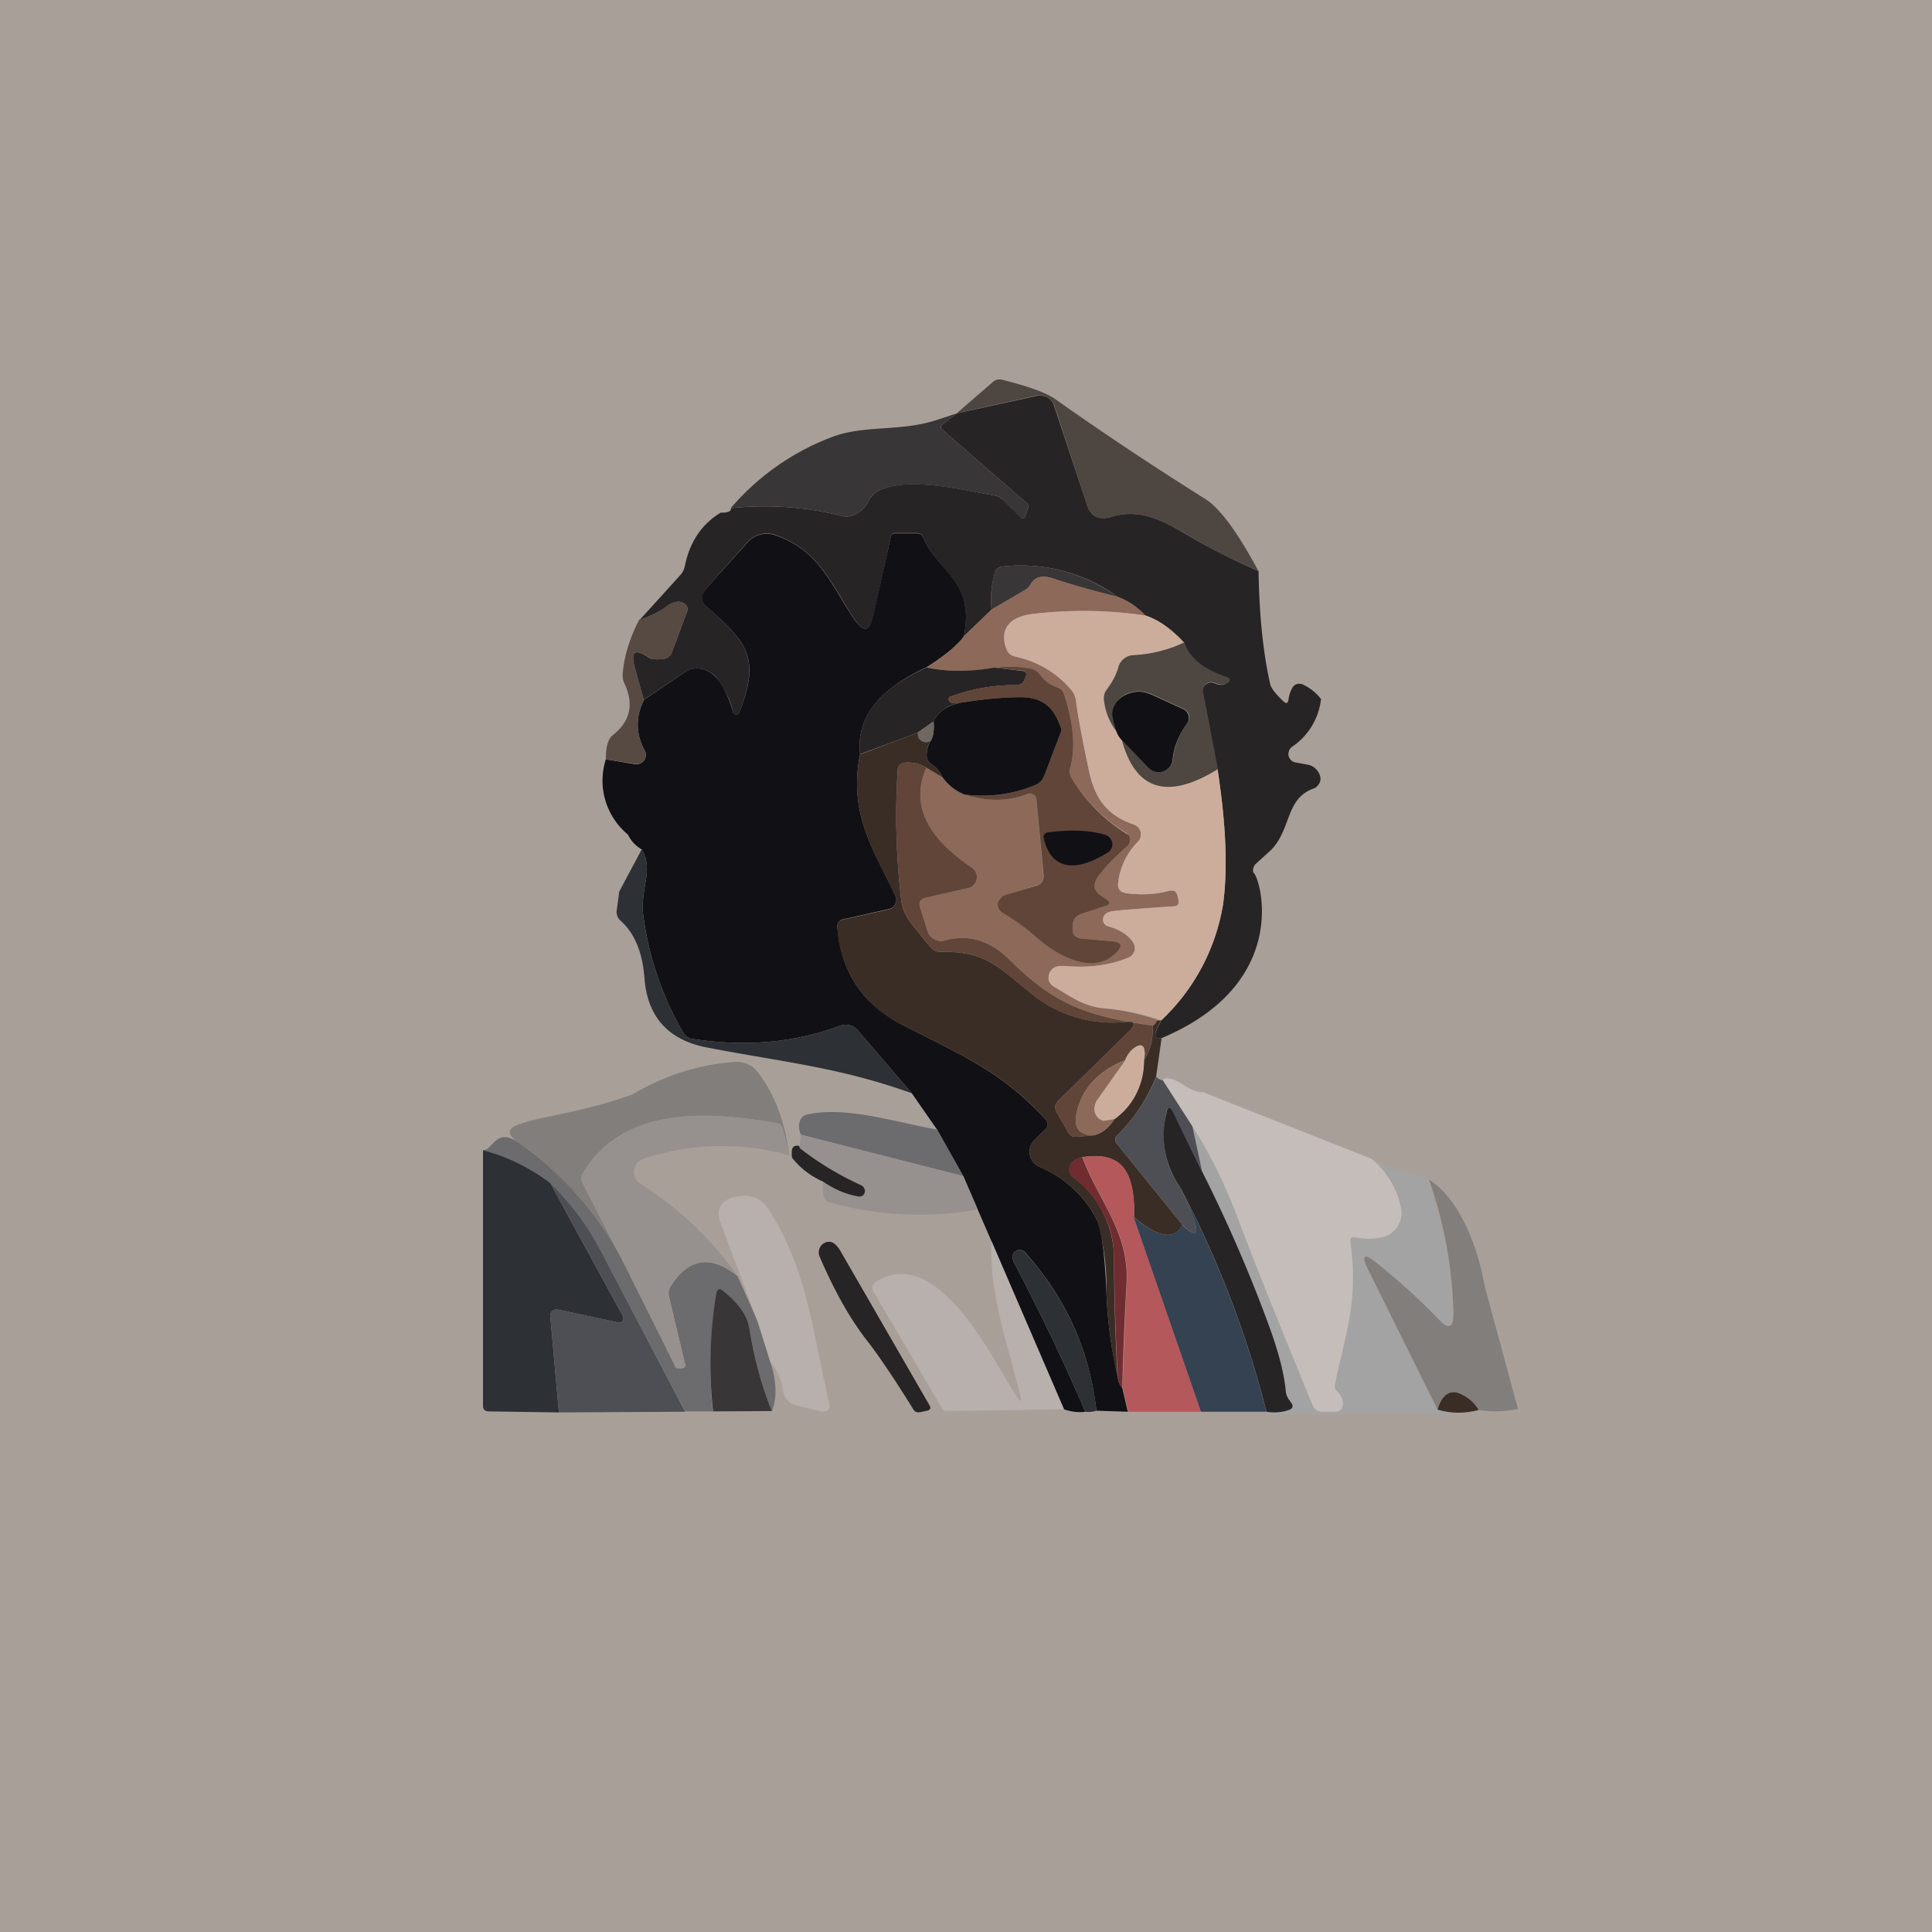
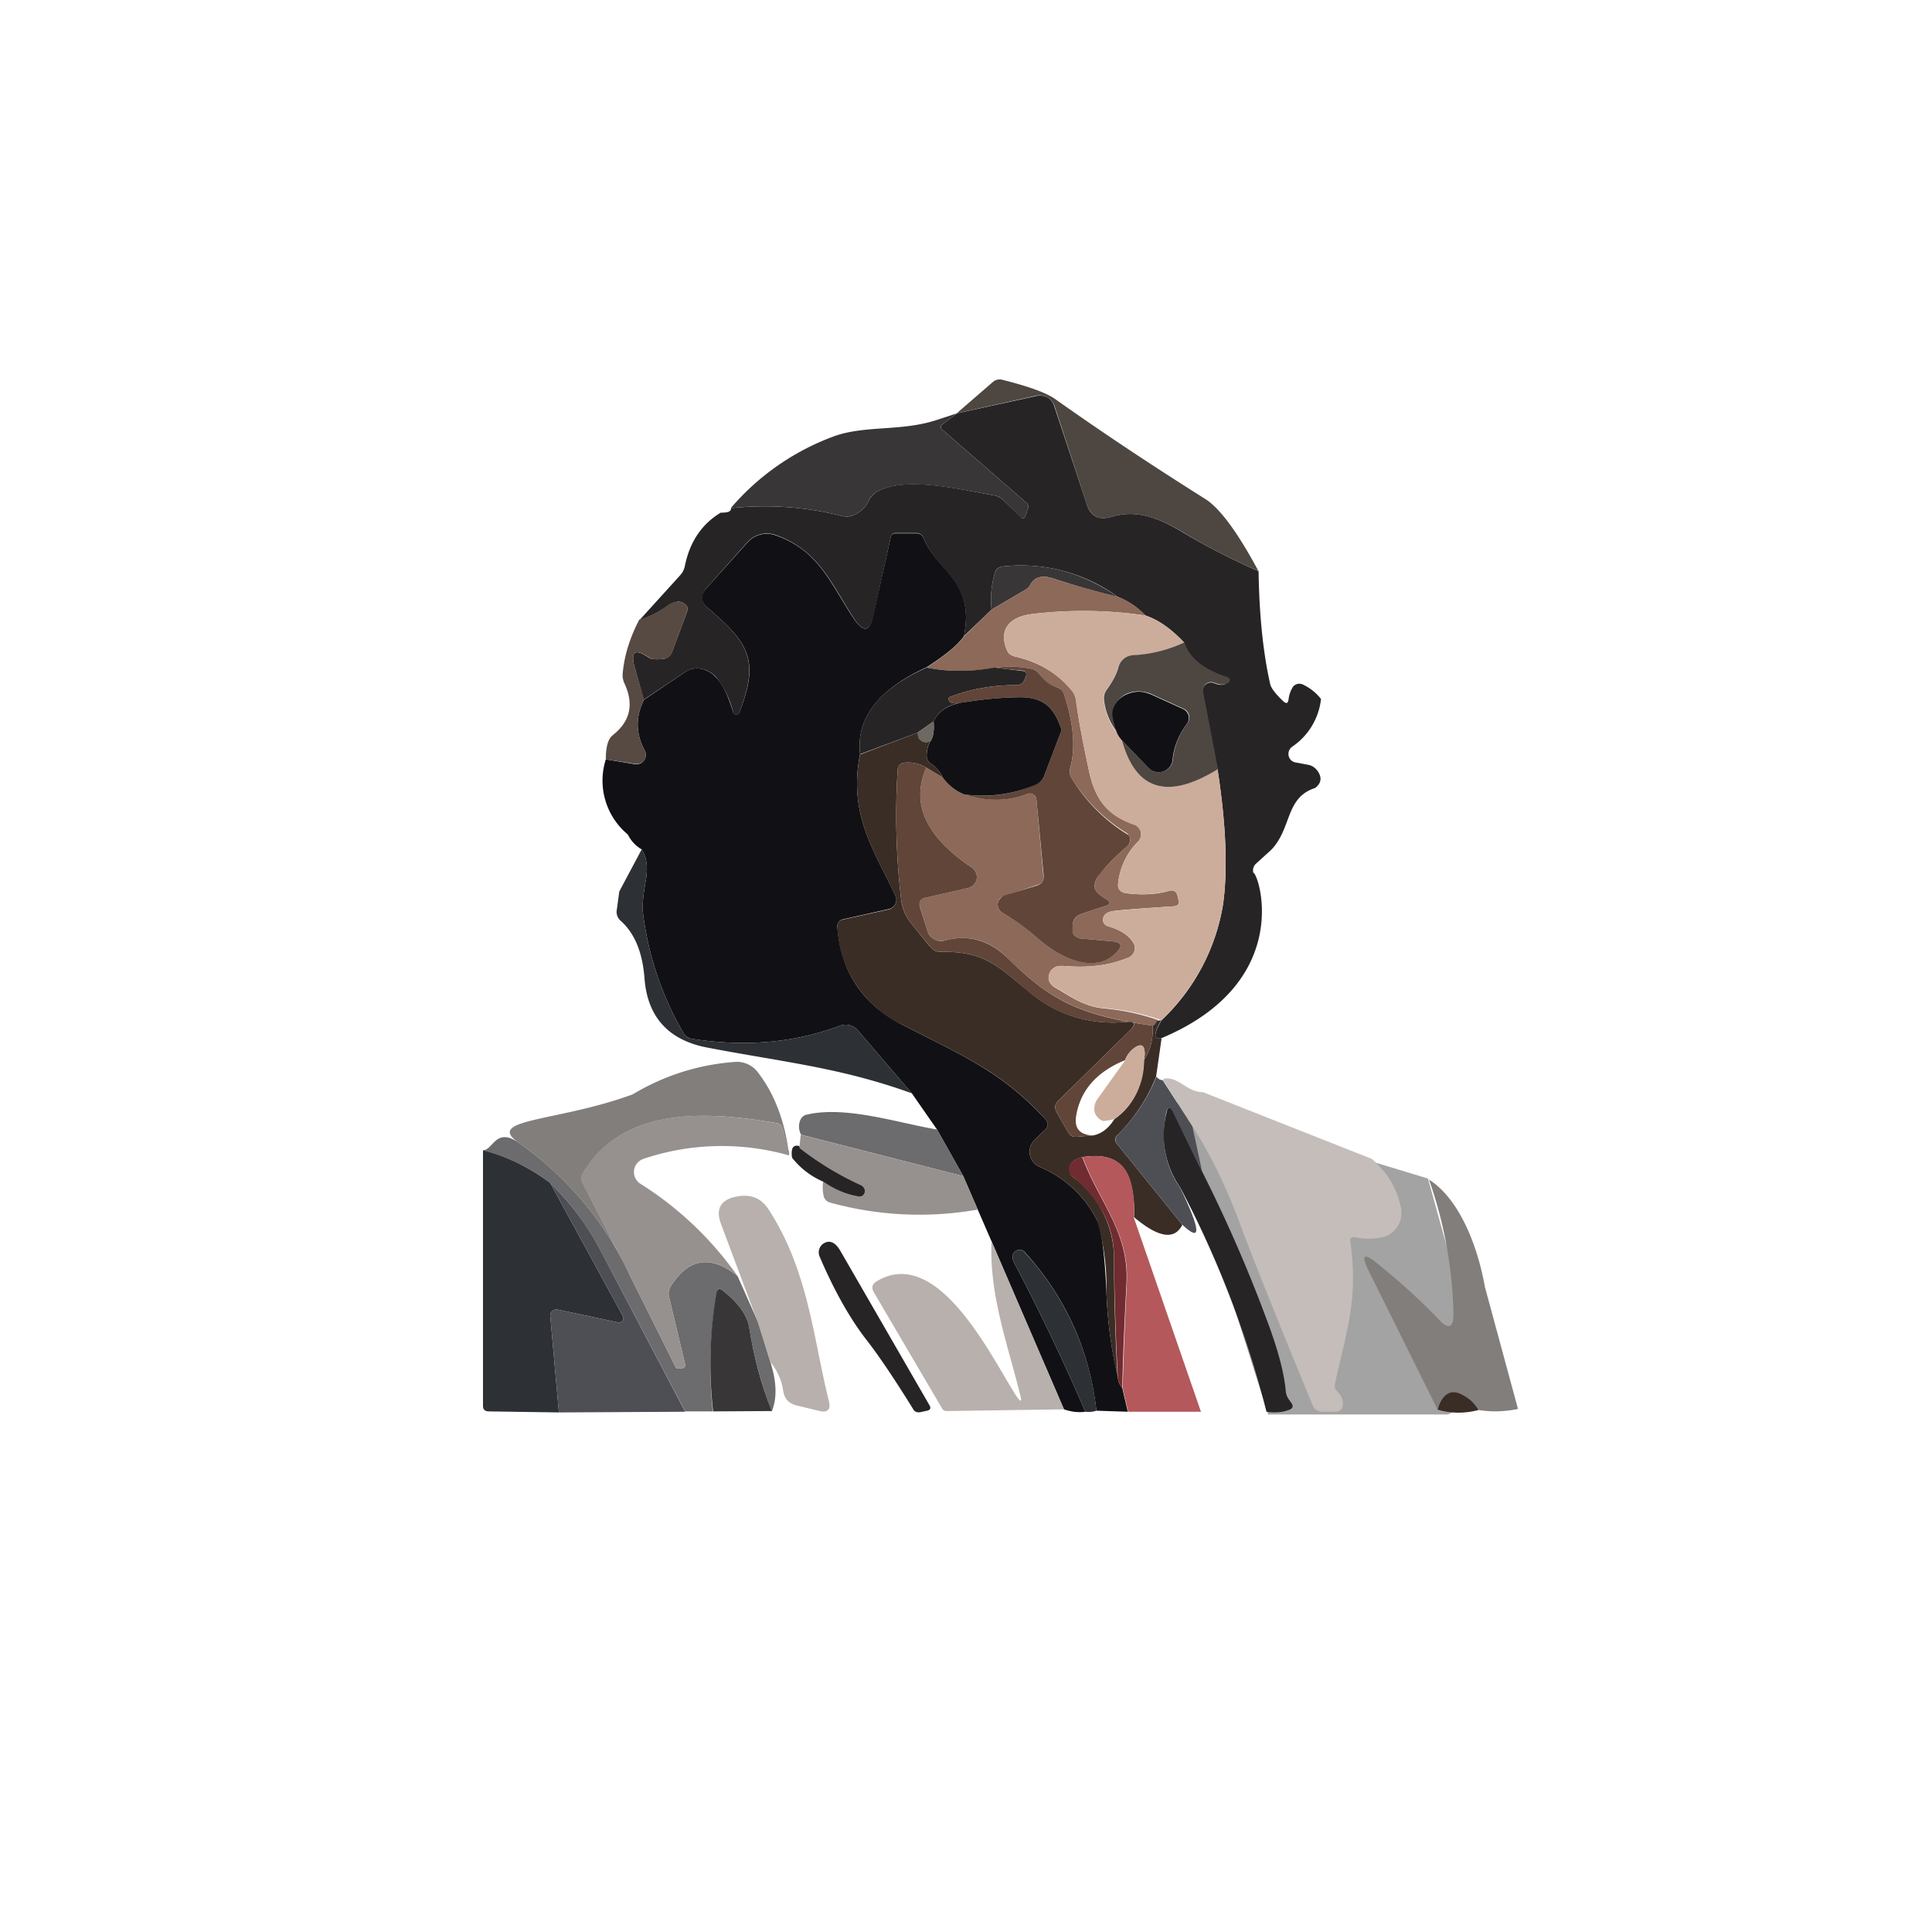
<svg xmlns="http://www.w3.org/2000/svg" width="56" height="56" viewBox="0 0 56 56">
-   <path fill="#A8A098" d="M0 0h56v56H0z" />
  <path d="m33.86 31.88 2.9 9.12h5.21l1.16-.57-1.74-6.27-7.53-2.28Z" fill="#A3A3A3" />
  <path d="M36.48 16.55c-.76-.33-1.5-.7-2.2-1.13-.7-.41-1.34-.66-2.06-.44-.37.11-.6-.01-.72-.37l-.93-2.83a.45.45 0 0 0-.21-.26.47.47 0 0 0-.33-.05l-2.3.51 1.04-.9a.3.3 0 0 1 .29-.07c.75.19 1.26.37 1.53.56 1.38.98 2.83 1.94 4.34 2.89.42.26.94.96 1.55 2.1Z" fill="#4D4641" />
  <path d="M36.48 16.55c.02 1.27.13 2.37.34 3.29.03.11.15.27.37.48.1.09.14.07.16-.05a.85.85 0 0 1 .12-.35.21.21 0 0 1 .12-.09c.05-.02.1-.01.15 0 .22.1.4.24.55.43a1.92 1.92 0 0 1-.83 1.38.26.26 0 0 0-.11.26.25.25 0 0 0 .2.2l.38.07c.12.03.2.09.27.19.12.18.1.34-.08.48-.87.28-.67 1.16-1.27 1.79l-.44.4a.26.26 0 0 0-.08.27c.15 0 1.22 3.16-2.66 4.79-.24.06-.24-.11 0-.52a5.93 5.93 0 0 0 1.78-3.35c.14-1 .09-2.32-.16-3.93l-.43-2.23a.23.23 0 0 1 .1-.23.24.24 0 0 1 .23-.03c.14.06.26.07.35.01.14-.08.13-.14-.02-.19-.66-.22-1.06-.55-1.2-1-.36-.38-.73-.65-1.12-.78a2.23 2.23 0 0 0-.8-.54 4.78 4.78 0 0 0-3.35-.88c-.11.02-.18.07-.21.18-.1.33-.14.68-.1 1.07l-.8.77c.32-1.62-.8-1.9-1.17-2.84a.21.21 0 0 0-.21-.15h-.6c-.08 0-.12.04-.14.11l-.5 2.28c-.1.47-.3.5-.56.1-.66-1-1.01-1.98-2.27-2.43a.76.76 0 0 0-.82.2l-1.22 1.37a.36.36 0 0 0 .04.52c1.21 1.02 1.53 1.53.94 3.05a.1.1 0 0 1-.04.05.1.1 0 0 1-.1 0 .1.1 0 0 1-.04-.05 2.54 2.54 0 0 0-.5-1.03.81.81 0 0 0-.45-.24.6.6 0 0 0-.44.1l-1.2.8-.26-.92c-.13-.48 0-.58.42-.29.06.04.2.05.41.03.12-.02.2-.08.25-.2l.43-1.16c.04-.1.02-.17-.06-.23a.3.3 0 0 0-.17-.07c-.1 0-.22.04-.34.13-.24.17-.5.3-.8.4l1.17-1.29a.55.55 0 0 0 .14-.27c.14-.7.49-1.22 1.04-1.55.21 0 .3-.03.3-.13a9.11 9.11 0 0 1 3.23.23c.1.02.22.02.32-.03a.8.8 0 0 0 .44-.42c.05-.1.12-.18.21-.24.82-.5 2.5-.07 3.43.09.1.02.2.07.27.14l.5.49c.05.05.1.04.13-.03l.08-.23a.14.14 0 0 0-.04-.15l-2.44-2.12c-.07-.06-.06-.11 0-.16l.42-.32 2.29-.5c.11-.03.23-.01.33.04.1.06.17.15.2.26l.94 2.83c.11.36.35.48.72.37.72-.22 1.36.03 2.05.44.71.43 1.45.8 2.2 1.13Z" fill="#272425" />
  <path d="m27.74 11.98-.42.32c-.07.05-.07.1 0 .16l2.44 2.12a.14.14 0 0 1 .04.15l-.08.23c-.03.07-.08.08-.14.03l-.49-.49a.5.5 0 0 0-.27-.14c-.94-.16-2.61-.58-3.43-.09a.54.54 0 0 0-.21.24.8.8 0 0 1-.44.42.52.52 0 0 1-.32.03 9.11 9.11 0 0 0-3.24-.23 7.2 7.2 0 0 1 2.93-2.06c.92-.36 2-.15 3.05-.5l.58-.19Z" fill="#393637" />
  <path d="M27.94 18.44c-.18.26-.55.56-1.08.9-1.4.64-2.05 1.48-1.93 2.52-.36 1.78.46 2.86 1.02 4.1a.27.27 0 0 1-.08.34.29.29 0 0 1-.11.05l-1.34.3a.19.19 0 0 0-.11.08.18.18 0 0 0-.04.12c.1 1.31.73 2.26 1.88 2.85 1.9.97 2.9 1.39 4.16 2.75a.2.2 0 0 1 .06.14.2.2 0 0 1-.06.14l-.32.31a.48.48 0 0 0-.14.43.48.48 0 0 0 .28.35 3.3 3.3 0 0 1 1.67 1.55c.13.28.22.97.27 2.08.03.83.14 1.65.33 2.46a.5.5 0 0 0 .13.32l.16.69-.91-.03c-.2-1.77-.9-3.3-2.08-4.6-.07-.07-.16-.09-.25-.03a.19.19 0 0 0-.09.1c-.02.07-.01.15.04.25a61.58 61.58 0 0 1 2.06 4.31c-.21.03-.42 0-.62-.07l-2.1-4.87-.4-.92-.42-.97-.76-1.35-.73-1.05-1.57-1.83a.47.47 0 0 0-.51-.13c-1.33.5-2.76.62-4.3.38a.34.34 0 0 1-.24-.17 9.12 9.12 0 0 1-1.17-3.45c-.03-.21 0-.52.07-.92.08-.4.04-.72-.11-.95a.99.99 0 0 1-.4-.43 2.03 2.03 0 0 1-.64-2.18l.84.14a.28.28 0 0 0 .27-.11.27.27 0 0 0 .02-.28c-.27-.5-.27-.99-.02-1.48l1.19-.8a.6.6 0 0 1 .44-.1c.16.03.32.11.44.24.2.2.37.54.51 1.03a.1.1 0 0 0 .08.06.1.1 0 0 0 .1-.06c.6-1.52.27-2.03-.94-3.05a.37.37 0 0 1-.14-.25.36.36 0 0 1 .1-.27l1.22-1.36a.75.75 0 0 1 .82-.2c1.26.44 1.6 1.43 2.27 2.43.27.39.45.36.55-.1l.51-2.29c.02-.07.06-.1.14-.1h.6c.1 0 .17.04.21.14.37.93 1.5 1.22 1.17 2.84Z" fill="#111115" />
  <path d="M32.4 17.3a23 23 0 0 1-1.84-.52c-.33-.12-.56-.07-.69.16a.4.4 0 0 1-.14.15l-.99.58c-.04-.39 0-.74.1-1.07.03-.1.1-.16.21-.18 1.2-.13 2.31.16 3.35.88Z" fill="#393637" />
  <path d="M32.4 17.3c.32.12.58.3.8.54a12.4 12.4 0 0 0-3.3-.04c-.63.08-.96.44-.72 1.03.02.05.05.1.09.13.04.03.1.06.15.07.7.16 1.24.49 1.64.98.07.08.11.17.13.27.05.46.18 1.15.38 2.09.18.8.52 1.26 1.3 1.53a.3.3 0 0 1 .2.22.3.3 0 0 1-.09.28 2 2 0 0 0-.57 1.2c-.02.17.06.26.23.29.46.06.88.04 1.25-.07.13-.03.21.02.24.14l.03.13c.03.11-.02.17-.14.18-.9.06-1.49.1-1.77.14-.17.03-.26.1-.28.23a.2.2 0 0 0 .15.21c.35.1.6.26.73.48a.28.28 0 0 1 .03.24.3.3 0 0 1-.16.18c-.54.23-1.16.31-1.86.25-.13-.01-.24 0-.3.05-.12.07-.17.18-.16.32 0 .1.07.19.19.26.36.2.79.54 1.4.6a6.6 6.6 0 0 1 1.56.33c-.03.1-.08.15-.14.17-2.02-.3-2.9-.67-4.16-1.92-.55-.56-1.17-.74-1.86-.55a.42.42 0 0 1-.3-.03.4.4 0 0 1-.2-.23l-.22-.7c-.05-.15 0-.24.16-.28l1.23-.28a.33.33 0 0 0 .25-.26.32.32 0 0 0-.14-.33c-.96-.65-1.89-1.6-1.32-2.9l.47.28c.17.23.38.4.64.5.66.2 1.27.2 1.83-.02a.19.19 0 0 1 .16.02.18.18 0 0 1 .09.13l.2 2.2c.02.16-.04.26-.2.3l-.92.3a.28.28 0 0 0-.2.23.27.27 0 0 0 .14.27c.35.2.7.45 1.04.76.66.57 1.63 1 2.24.41.22-.21.18-.33-.13-.35l-.9-.08a.24.24 0 0 1-.16-.08.23.23 0 0 1-.06-.16v-.1c0-.2.1-.32.28-.38l.67-.22c.15-.04.16-.11.02-.2-.22-.13-.33-.25-.33-.36 0-.12.05-.25.17-.4.2-.23.45-.49.77-.77a.25.25 0 0 0 .09-.2.25.25 0 0 0-.13-.2 4.87 4.87 0 0 1-1.56-1.56.37.37 0 0 1-.05-.3c.16-.59.1-1.3-.18-2.15a.3.3 0 0 0-.21-.2.9.9 0 0 1-.49-.37.41.41 0 0 0-.27-.17 3.1 3.1 0 0 0-1.04-.02c-.72.12-1.38.11-1.97-.01.54-.35.9-.65 1.08-.9l.8-.78.99-.58a.4.4 0 0 0 .14-.15c.13-.23.36-.28.69-.16.37.13.99.3 1.84.52Z" fill="#8C6959" />
  <path d="M18.67 20.28c-.25.5-.25.98.02 1.48a.26.26 0 0 1-.02.28.28.28 0 0 1-.27.1l-.84-.13c0-.35.06-.59.2-.7.51-.4.62-.9.34-1.5a.56.56 0 0 1-.05-.3c.05-.54.22-1.05.48-1.55.3-.1.57-.22.8-.4a.57.57 0 0 1 .35-.12.3.3 0 0 1 .17.07c.08.06.1.14.06.23l-.43 1.17a.28.28 0 0 1-.25.19c-.22.02-.35.01-.4-.03-.42-.29-.56-.2-.43.29l.27.92Z" fill="#574A43" />
  <path d="M33.2 17.84c.4.13.76.4 1.12.79-.46.22-.95.34-1.48.37a.48.48 0 0 0-.43.34c-.06.23-.18.44-.34.65-.06.09-.1.2-.08.3.04.36.17.67.38.94.03.08.08.16.15.23.4 1.45 1.32 1.73 2.77.83.25 1.61.3 2.92.16 3.93a5.93 5.93 0 0 1-1.79 3.35 6.6 6.6 0 0 0-1.67-.35c-.61-.05-1.04-.4-1.4-.6-.12-.06-.19-.15-.2-.25 0-.14.05-.25.16-.32.07-.04.18-.06.31-.05.7.06 1.32-.02 1.86-.25a.3.3 0 0 0 .16-.18.29.29 0 0 0-.03-.24c-.13-.22-.38-.38-.73-.48a.2.2 0 0 1-.15-.21c.02-.13.1-.2.28-.23.28-.03.87-.08 1.77-.14.12-.01.16-.07.14-.18l-.03-.13c-.03-.12-.1-.17-.24-.14-.37.1-.79.13-1.25.07-.17-.03-.25-.12-.23-.29a2 2 0 0 1 .57-1.2.3.3 0 0 0 .08-.28.3.3 0 0 0-.2-.22c-.77-.27-1.11-.73-1.29-1.53-.2-.94-.33-1.63-.39-2.09a.55.55 0 0 0-.12-.27 2.9 2.9 0 0 0-1.64-.98.35.35 0 0 1-.24-.2c-.24-.59.1-.95.72-1.03a12.4 12.4 0 0 1 3.3.04Z" fill="#CCAD9C" />
  <path d="M35.29 22.3c-1.45.89-2.37.61-2.77-.84l.77.8a.41.41 0 0 0 .43.1A.4.4 0 0 0 34 22c.03-.35.17-.7.42-1.04a.28.28 0 0 0-.12-.42l-.9-.41a.94.94 0 0 0-.37-.09.86.86 0 0 0-.37.07.72.72 0 0 0-.27.21.63.63 0 0 0-.14.3c0 .1.03.3.13.6a1.83 1.83 0 0 1-.38-.93.42.42 0 0 1 .08-.3c.16-.22.28-.43.34-.66a.47.47 0 0 1 .43-.34 3.91 3.91 0 0 0 1.48-.37c.14.44.54.77 1.2.99.15.05.16.11.02.2-.1.05-.2.04-.35-.02a.24.24 0 0 0-.24.03.23.23 0 0 0-.09.23l.43 2.23Z" fill="#4D4641" />
  <path d="M26.86 19.35c.59.12 1.25.13 1.97 0l.82.1a.1.1 0 0 1 .1.09l-.01.05-.04.1a.25.25 0 0 1-.1.13.26.26 0 0 1-.15.04 5.24 5.24 0 0 0-1.94.35.1.1 0 0 0-.01.06c0 .12.16.15.48.08-.46.05-.77.24-.92.56l-.47.33-1.66.62c-.12-1.04.52-1.88 1.93-2.51Z" fill="#272425" />
  <path d="M27.96 23.03c.74.09 1.43 0 2.07-.3.12-.05.2-.13.24-.25l.48-1.26a.2.2 0 0 0 0-.13c-.21-.58-.5-.9-1.25-.88-.51.01-1.02.06-1.52.14-.32.07-.48.04-.48-.08l.01-.06a5.24 5.24 0 0 1 1.94-.35c.06 0 .1-.01.15-.04a.25.25 0 0 0 .1-.13l.04-.1a.11.11 0 0 0-.01-.1.1.1 0 0 0-.08-.05l-.82-.08a3.1 3.1 0 0 1 1.04.02.42.42 0 0 1 .27.17c.13.18.29.3.49.37.1.03.18.1.21.2.28.85.34 1.56.18 2.14a.37.37 0 0 0 .05.31 4.87 4.87 0 0 0 1.65 1.64.25.25 0 0 1-.05.32c-.32.28-.58.54-.77.78-.12.14-.18.27-.17.4 0 .1.11.22.33.35.14.09.13.16-.02.2l-.67.22c-.19.06-.28.18-.28.38v.1c0 .06.02.12.06.16.04.04.1.07.15.08l.9.08c.32.02.36.14.14.35-.61.6-1.58.16-2.24-.41a6.3 6.3 0 0 0-1.04-.76.28.28 0 0 1-.14-.27c.01-.05.03-.1.07-.14a.28.28 0 0 1 .13-.1l.93-.28c.15-.05.21-.15.2-.3l-.21-2.21a.17.17 0 0 0-.09-.13.18.18 0 0 0-.16-.02c-.56.22-1.17.23-1.83.02Z" fill="#614539" />
  <path d="M32.52 21.46a.75.75 0 0 1-.15-.23c-.1-.3-.14-.5-.13-.6a.63.63 0 0 1 .14-.3.72.72 0 0 1 .27-.2.86.86 0 0 1 .37-.08c.13 0 .25.04.37.09l.9.41a.29.29 0 0 1 .16.19.28.28 0 0 1-.04.23c-.25.34-.39.69-.42 1.04a.4.4 0 0 1-.27.35.41.41 0 0 1-.43-.1l-.77-.8ZM27.96 23.03c-.26-.1-.47-.27-.64-.5a.86.86 0 0 0-.32-.38.28.28 0 0 1-.14-.25c0-.16.04-.3.12-.43.08-.13.1-.32.08-.56.15-.32.46-.5.92-.56.5-.08 1-.13 1.52-.14.75-.02 1.04.3 1.25.88a.2.2 0 0 1 0 .13l-.48 1.26a.44.44 0 0 1-.24.26c-.64.28-1.33.38-2.07.29Z" fill="#111115" />
  <path d="M27.06 20.91c.02.24 0 .43-.08.56-.1.06-.2.06-.3-.02-.06-.04-.09-.11-.09-.21l.47-.33Z" fill="#6F6761" />
  <path d="M26.6 21.24c0 .1.02.17.08.21.1.08.2.08.3.02a.76.76 0 0 0-.12.43c0 .1.04.19.14.25.14.09.25.22.32.38l-.47-.28a1 1 0 0 0-.65-.14c-.11.02-.17.09-.18.2-.08 1.23-.05 2.48.1 3.76.03.26.13.5.32.73.24.3.42.53.55.67.07.08.16.12.27.12 1.27-.03 1.65.42 2.48 1.08a3.73 3.73 0 0 0 2.89.95c.27-.02.31.06.12.25l-2.08 2.04c-.1.1-.11.21-.04.33l.33.58c.06.1.14.14.25.13l.48-.04c.24-.05.44-.2.61-.47.54-.38.83-.96.86-1.72.18-.26.27-.59.25-.99.06-.02.1-.08.14-.17-.02.02.02.03.11.01-.23.4-.23.58.01.52l-.16 1.12a4.99 4.99 0 0 1-1.11 1.68c-.09.08-.1.17-.02.27l1.89 2.34c-.22.45-.69.38-1.4-.22a3.2 3.2 0 0 0-.11-1.04c-.18-.6-.64-.82-1.39-.7-.22.06-.35.16-.37.3 0 .06 0 .1.02.16.01.05.05.09.09.12a2.96 2.96 0 0 1 1.18 2.3c0 1.17.04 2.33.1 3.49-.18-.81-.29-1.63-.32-2.46a6.9 6.9 0 0 0-.27-2.08 3.3 3.3 0 0 0-1.67-1.55.48.48 0 0 1-.28-.35.48.48 0 0 1 .14-.43l.32-.31a.2.2 0 0 0 .06-.14.2.2 0 0 0-.06-.14c-1.25-1.36-2.26-1.78-4.16-2.75a3.29 3.29 0 0 1-1.88-2.85c0-.04.01-.08.04-.12a.19.19 0 0 1 .1-.07l1.35-.3a.29.29 0 0 0 .19-.15.27.27 0 0 0 0-.24c-.56-1.25-1.38-2.33-1.02-4.1l1.66-.63Z" fill="#3A2D25" />
  <path d="M26.85 22.25c-.57 1.3.36 2.25 1.32 2.9a.33.33 0 0 1 .14.33.33.33 0 0 1-.25.26l-1.23.28c-.16.04-.21.13-.16.29l.22.69c.03.1.1.18.2.23.09.05.2.06.3.03.69-.19 1.31 0 1.86.55 1.26 1.25 2.14 1.63 4.16 1.92.02.4-.07.73-.25.99.02-.11.03-.2.01-.28-.02-.14-.1-.17-.22-.11a.76.76 0 0 0-.34.4c-.83.34-1.3.88-1.42 1.63-.05.35.11.54.5.55l-.48.04a.25.25 0 0 1-.25-.13l-.33-.58c-.07-.12-.06-.23.04-.33l2.08-2.04c.2-.19.15-.27-.12-.25a3.73 3.73 0 0 1-2.9-.95c-.82-.66-1.2-1.11-2.47-1.08-.1 0-.2-.04-.27-.12a18.4 18.4 0 0 1-.55-.67 1.42 1.42 0 0 1-.32-.73 20.74 20.74 0 0 1-.1-3.76c0-.11.07-.18.18-.2a1 1 0 0 1 .65.14Z" fill="#614539" />
-   <path d="M30.35 24.13c.67-.09 1.23-.07 1.69.07a.3.3 0 0 1 .2.23.28.28 0 0 1-.13.28c-.76.48-1.62.65-1.86-.43a.12.12 0 0 1 .06-.13l.04-.02Z" fill="#111115" />
  <path d="M26.43 31.69c-2.08-.75-3.71-.9-5.9-1.32-1.15-.21-1.77-.89-1.85-2.03-.06-.75-.29-1.3-.7-1.66a.34.34 0 0 1-.1-.32l.07-.52.65-1.22c.15.23.19.54.11.95-.07.4-.1.71-.07.92a9.13 9.13 0 0 0 1.17 3.45c.06.1.14.16.25.17 1.53.24 2.96.12 4.29-.38a.47.47 0 0 1 .51.13l1.57 1.83Z" fill="#2D3034" />
  <path d="M33.16 30.72a2.06 2.06 0 0 1-.86 1.72c-.2.04-.3.06-.33.05a.35.35 0 0 1-.15-.1.37.37 0 0 1-.09-.15.43.43 0 0 1 0-.2.46.46 0 0 1 .07-.17l.81-1.13c.08-.2.2-.34.34-.41.12-.06.2-.03.22.1.02.08.01.18-.01.29Z" fill="#CCAD9C" />
  <path d="m22.84 33.32-.15-.59a.23.23 0 0 0-.2-.18c-1.98-.34-4.44-.5-5.6 1.47a.27.27 0 0 0 0 .27l1.36 2.66a9.68 9.68 0 0 0-3.22-3.83c-1-.7 1.14-.6 3.31-1.4.9-.54 1.89-.86 2.96-.94a.76.76 0 0 1 .65.28c.47.6.77 1.35.9 2.26Z" fill="#817E7C" />
-   <path d="m32.61 30.74-.8 1.13a.46.46 0 0 0-.08.18.43.43 0 0 0 0 .19c.02.06.05.11.09.16.04.04.1.07.15.09l.33-.05c-.17.27-.37.42-.61.47-.39-.01-.55-.2-.5-.55.12-.75.6-1.29 1.42-1.62Z" fill="#8C6959" />
  <path d="m33.7 31.31.86 1.33.28 1.3-.84-1.7c-.09-.18-.15-.18-.2.02-.16.82-.03 1.55.41 2.17.6 1.24.62 1.6.06 1.07l-1.89-2.34c-.07-.1-.07-.18.02-.27.5-.5.86-1.05 1.12-1.68.05.06.11.1.19.1Z" fill="#4D4F54" />
  <path d="m34.9 31.67 4.86 1.92c.46.4.74.87.85 1.43a.73.73 0 0 1-.46.82 1.8 1.8 0 0 1-.88.02c-.1-.01-.15.03-.13.13.24 1.7-.12 2.6-.44 4.1-.03.1 0 .19.08.26.12.13.16.26.14.4-.02.11-.1.17-.21.17h-.39a.3.3 0 0 1-.27-.18c-1.1-2.67-1.8-4.43-2.11-5.27-.4-1.08-.86-2.02-1.38-2.83l-.85-1.33c.02-.05.07-.06.16-.05.38.04.55.4 1.04.4Z" fill="#C4BDBA" />
  <path d="M15.03 33.12a9.68 9.68 0 0 1 3.22 3.83l1.33 2.67c.01.03.03.04.06.04h.13a.1.1 0 0 0 .07-.03.09.09 0 0 0 .02-.08l-.47-1.97a.39.39 0 0 1 .06-.31c.52-.81 1.16-.9 1.93-.28l.6 1.35.35 1.14c.18.57.2 1.04.04 1.43-.3-.79-.52-1.59-.65-2.41-.05-.36-.31-.73-.78-1.1-.09-.07-.14-.05-.16.06-.2 1.15-.24 2.3-.12 3.45h-.8l-2.45-4.66a7.81 7.81 0 0 0-1.46-1.96 5.5 5.5 0 0 0-1.95-.95c.29 0 .37-.68 1.03-.22ZM27.16 32.74l.76 1.35-4.7-1.2a.5.5 0 0 1-.04-.38c.03-.1.1-.18.2-.2 1.13-.27 2.65.24 3.78.43Z" fill="#6C6B6D" />
  <path d="M34.84 33.95a41.99 41.99 0 0 1 1.95 4.5c.28.77.44 1.4.48 1.89.01.08.04.16.1.24l.07.1c.05.08.03.14-.06.18-.18.07-.4.1-.67.06a29.49 29.49 0 0 0-2.5-6.5 2.64 2.64 0 0 1-.4-2.16c.04-.2.1-.2.19-.03l.84 1.72Z" fill="#272425" />
  <path d="M22.85 33.32c.02.02.03.08.02.17a7.12 7.12 0 0 0-4.22.1.41.41 0 0 0-.27.32.4.4 0 0 0 .18.4 9.86 9.86 0 0 1 2.82 2.68c-.77-.62-1.41-.53-1.93.28-.07.1-.08.2-.06.3l.47 1.98a.08.08 0 0 1-.02.08.1.1 0 0 1-.07.03h-.13a.06.06 0 0 1-.06-.04l-1.33-2.67-1.37-2.66a.27.27 0 0 1 0-.27c1.17-1.98 3.64-1.81 5.6-1.47.12.02.18.08.21.18l.16.59ZM27.92 34.09l.42.97a9.7 9.7 0 0 1-4.27-.2.26.26 0 0 1-.2-.21 1.12 1.12 0 0 1-.01-.4c.33.23.67.37 1.02.43a.17.17 0 0 0 .18-.09.16.16 0 0 0 .01-.07c0-.07-.04-.13-.12-.17a8.9 8.9 0 0 1-1.78-1.08l.04-.38 4.71 1.2Z" fill="#96918E" />
  <path d="m15.95 34.29 2.1 3.85a.13.13 0 0 1 0 .14.13.13 0 0 1-.14.05l-1.74-.37a.19.19 0 0 0-.16.04.18.18 0 0 0-.06.15l.25 2.79-2.03-.03c-.11 0-.17-.05-.17-.16v-7.41c.7.18 1.35.5 1.95.95Z" fill="#2D3034" />
  <path d="M23.17 33.27a8.9 8.9 0 0 0 1.78 1.08c.08.04.12.1.12.18a.16.16 0 0 1-.06.12.17.17 0 0 1-.13.03c-.35-.06-.69-.2-1.02-.43a2.3 2.3 0 0 1-.9-.69.65.65 0 0 1 0-.25c.02-.06.06-.1.12-.1.07-.01.1.01.1.06Z" fill="#272425" />
  <path d="M31.37 33.54c.48 1.3 1.37 2.17 1.28 3.68-.05 1-.1 2-.12 3.01a.5.5 0 0 1-.13-.32 79.9 79.9 0 0 1-.11-3.49c-.01-.88-.4-1.65-1.18-2.3A.3.3 0 0 1 31 34a.3.3 0 0 1-.01-.15c.02-.15.15-.25.37-.31Z" fill="#702C30" />
  <path d="m32.86 35.28 1.95 5.64H32.7l-.16-.69c.03-1 .07-2.01.12-3.01.09-1.5-.8-2.38-1.28-3.68.75-.12 1.21.1 1.39.7.09.3.12.65.1 1.04Z" fill="#B4585B" />
  <path d="m43.04 37.3.96 3.54c-.4.08-.77.09-1.14.03a1.18 1.18 0 0 0-.47-.44c-.18-.1-.33-.1-.45-.02s-.21.23-.27.45l-2-4.03c-.23-.46-.14-.53.26-.2.6.48 1.2 1.02 1.78 1.62.28.3.42.24.42-.17a12.57 12.57 0 0 0-.71-3.89c.94.6 1.44 2.07 1.62 3.11Z" fill="#817E7C" />
  <path d="m19.86 40.92-3.66.02-.25-2.79a.18.18 0 0 1 .06-.15.19.19 0 0 1 .16-.04l1.74.37a.13.13 0 0 0 .14-.05.13.13 0 0 0 0-.14l-2.1-3.85c.59.58 1.08 1.23 1.46 1.96l2.45 4.67Z" fill="#4D4F54" />
-   <path d="M36.71 40.92h-1.9l-1.95-5.64c.72.6 1.19.67 1.4.22.57.53.55.17-.05-1.07a29.49 29.49 0 0 1 2.5 6.5Z" fill="#344251" />
  <path d="m22.33 39.48-.36-1.14-1.07-2.86c-.15-.4-.04-.65.33-.77l.05-.01c.44-.11.78.01 1 .36 1.16 1.78 1.3 3.78 1.75 5.57.05.23-.04.32-.27.27l-.66-.16c-.24-.06-.37-.2-.4-.44a1.7 1.7 0 0 0-.37-.82Z" fill="#B7B0AC" />
  <path d="M25.11 38.83c-.48-.62-.93-1.42-1.35-2.4a.31.31 0 0 1 .1-.38c.18-.12.35-.05.5.21l2.58 4.47c.05.08.03.14-.07.16l-.18.04c-.1.02-.18 0-.23-.1-.54-.87-.99-1.54-1.35-2Z" fill="#272425" />
  <path d="m28.74 35.98 2.1 4.87-3.4.05a.14.14 0 0 1-.13-.07l-1.98-3.37c-.08-.14-.05-.24.08-.32 1.8-1.09 3.38 2.31 4.06 3.34.12.17.16.16.1-.05-.35-1.43-.9-2.89-.83-4.45Z" fill="#B7B0AC" />
  <path d="M31.78 40.89a.72.72 0 0 1-.32.03 61.63 61.63 0 0 0-2.06-4.31c-.05-.1-.06-.18-.04-.25a.19.19 0 0 1 .09-.1c.1-.06.18-.04.25.04a7.99 7.99 0 0 1 2.08 4.59Z" fill="#2D3034" />
  <path d="m22.37 40.9-1.7.01c-.13-1.15-.1-2.3.1-3.45.03-.1.08-.13.17-.06.47.37.73.74.78 1.1.13.82.34 1.62.65 2.4Z" fill="#393637" />
  <path d="M42.86 40.87c-.42.11-.82.1-1.19-.01.06-.22.15-.37.27-.45.12-.08.27-.08.45.02.2.1.36.25.47.44Z" fill="#3A2D25" />
</svg>